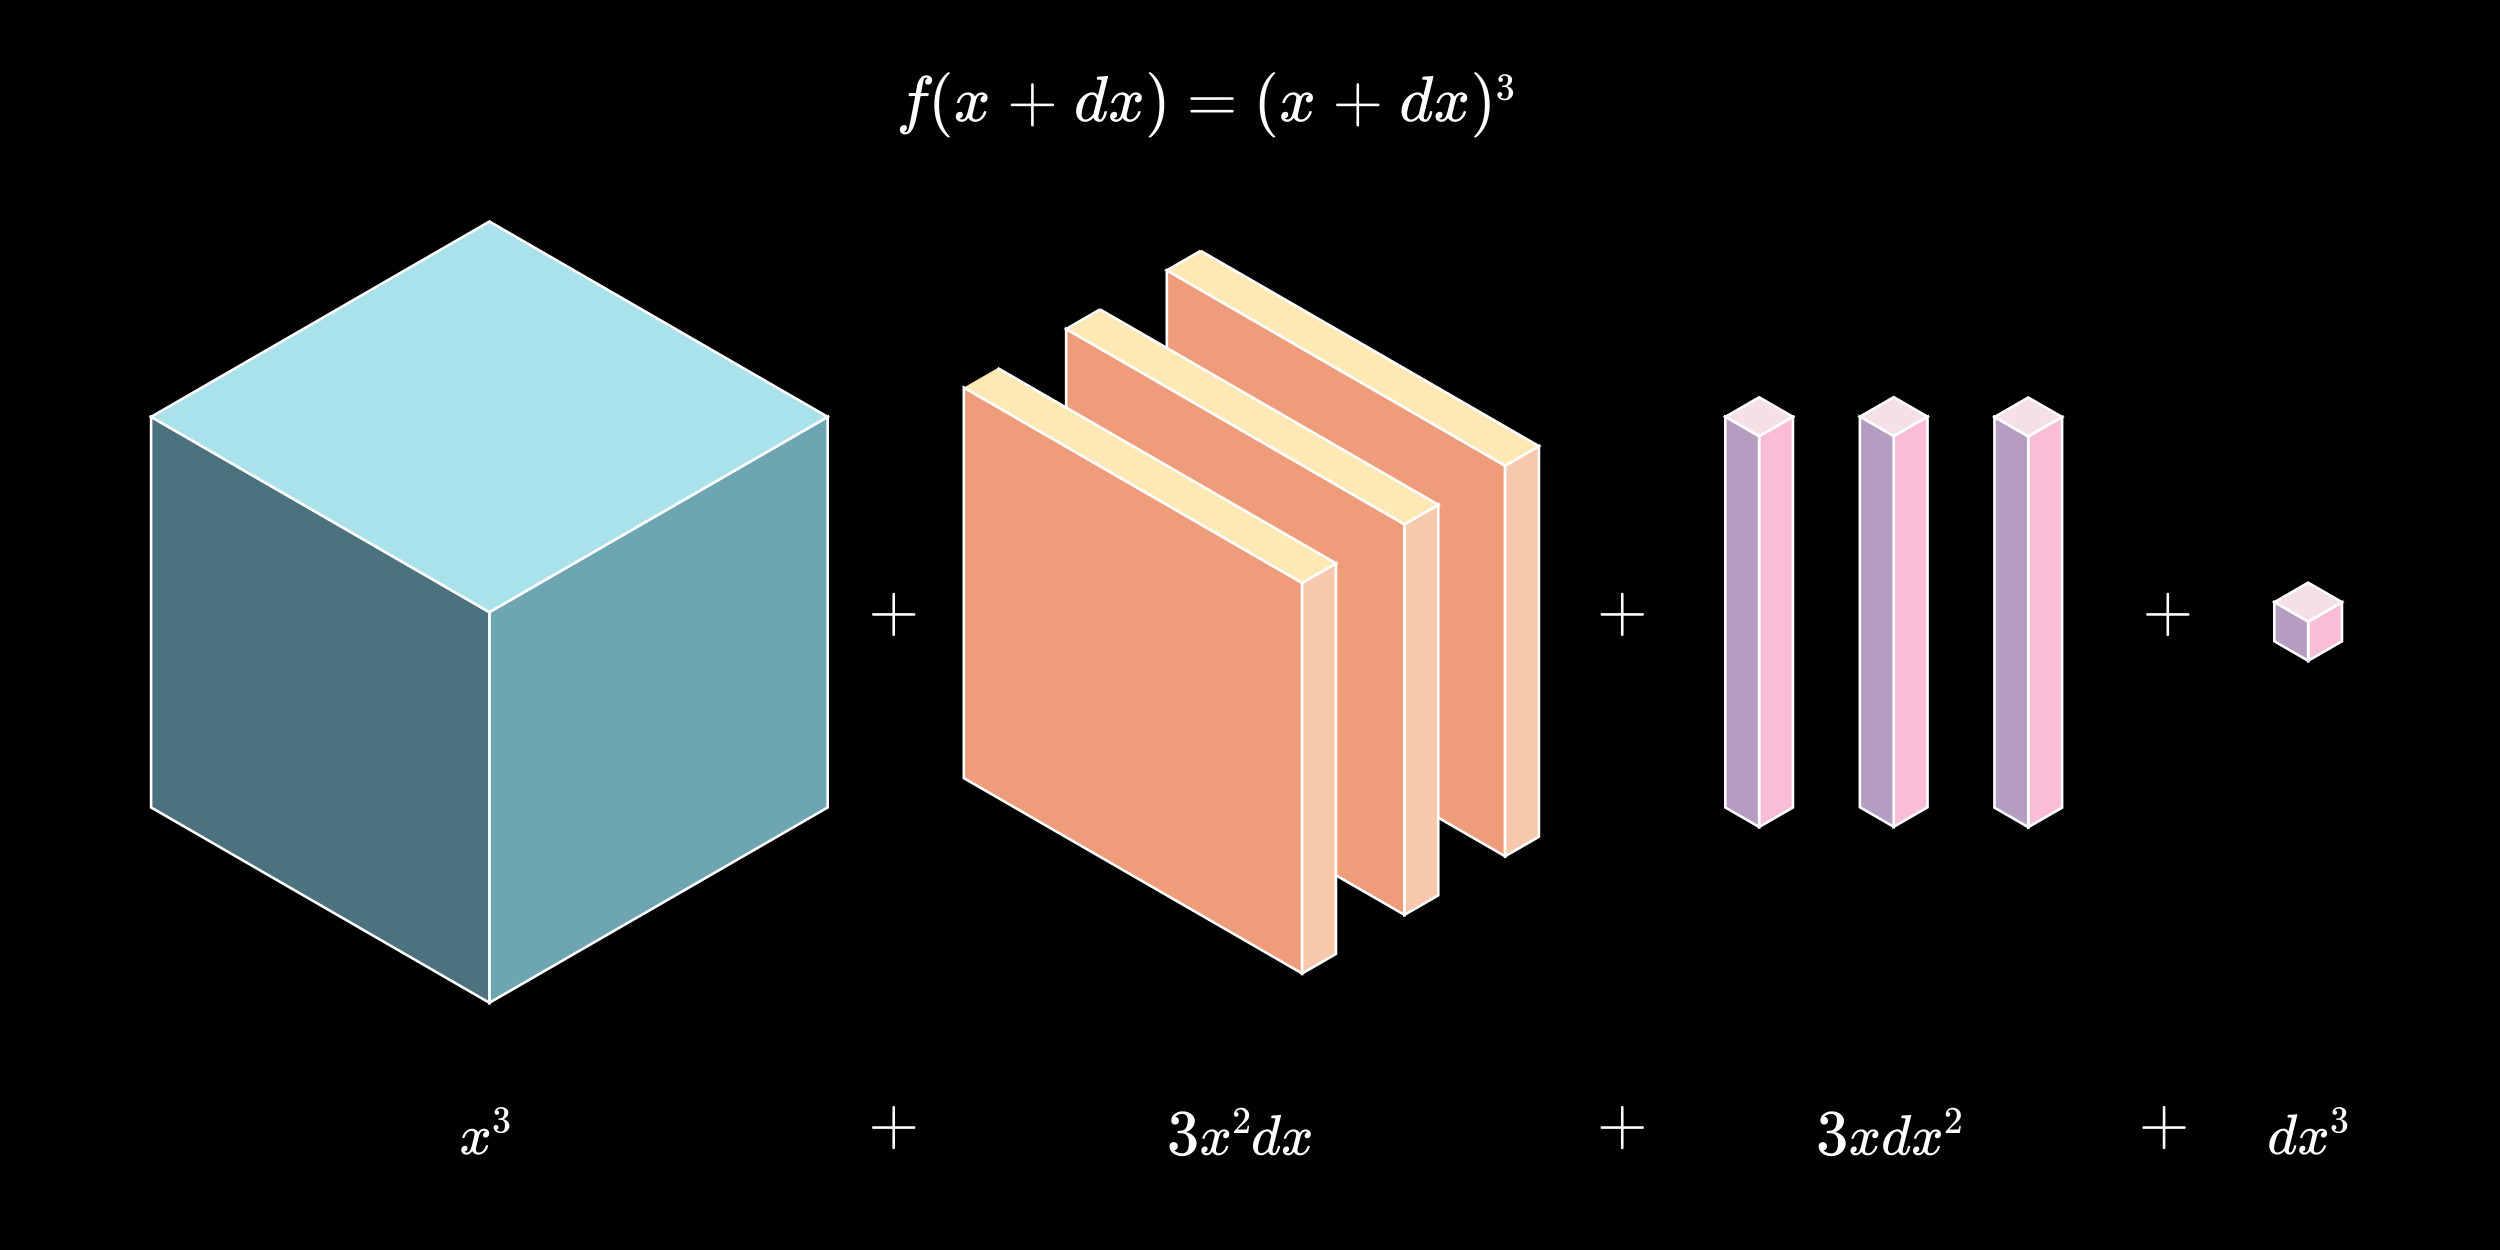
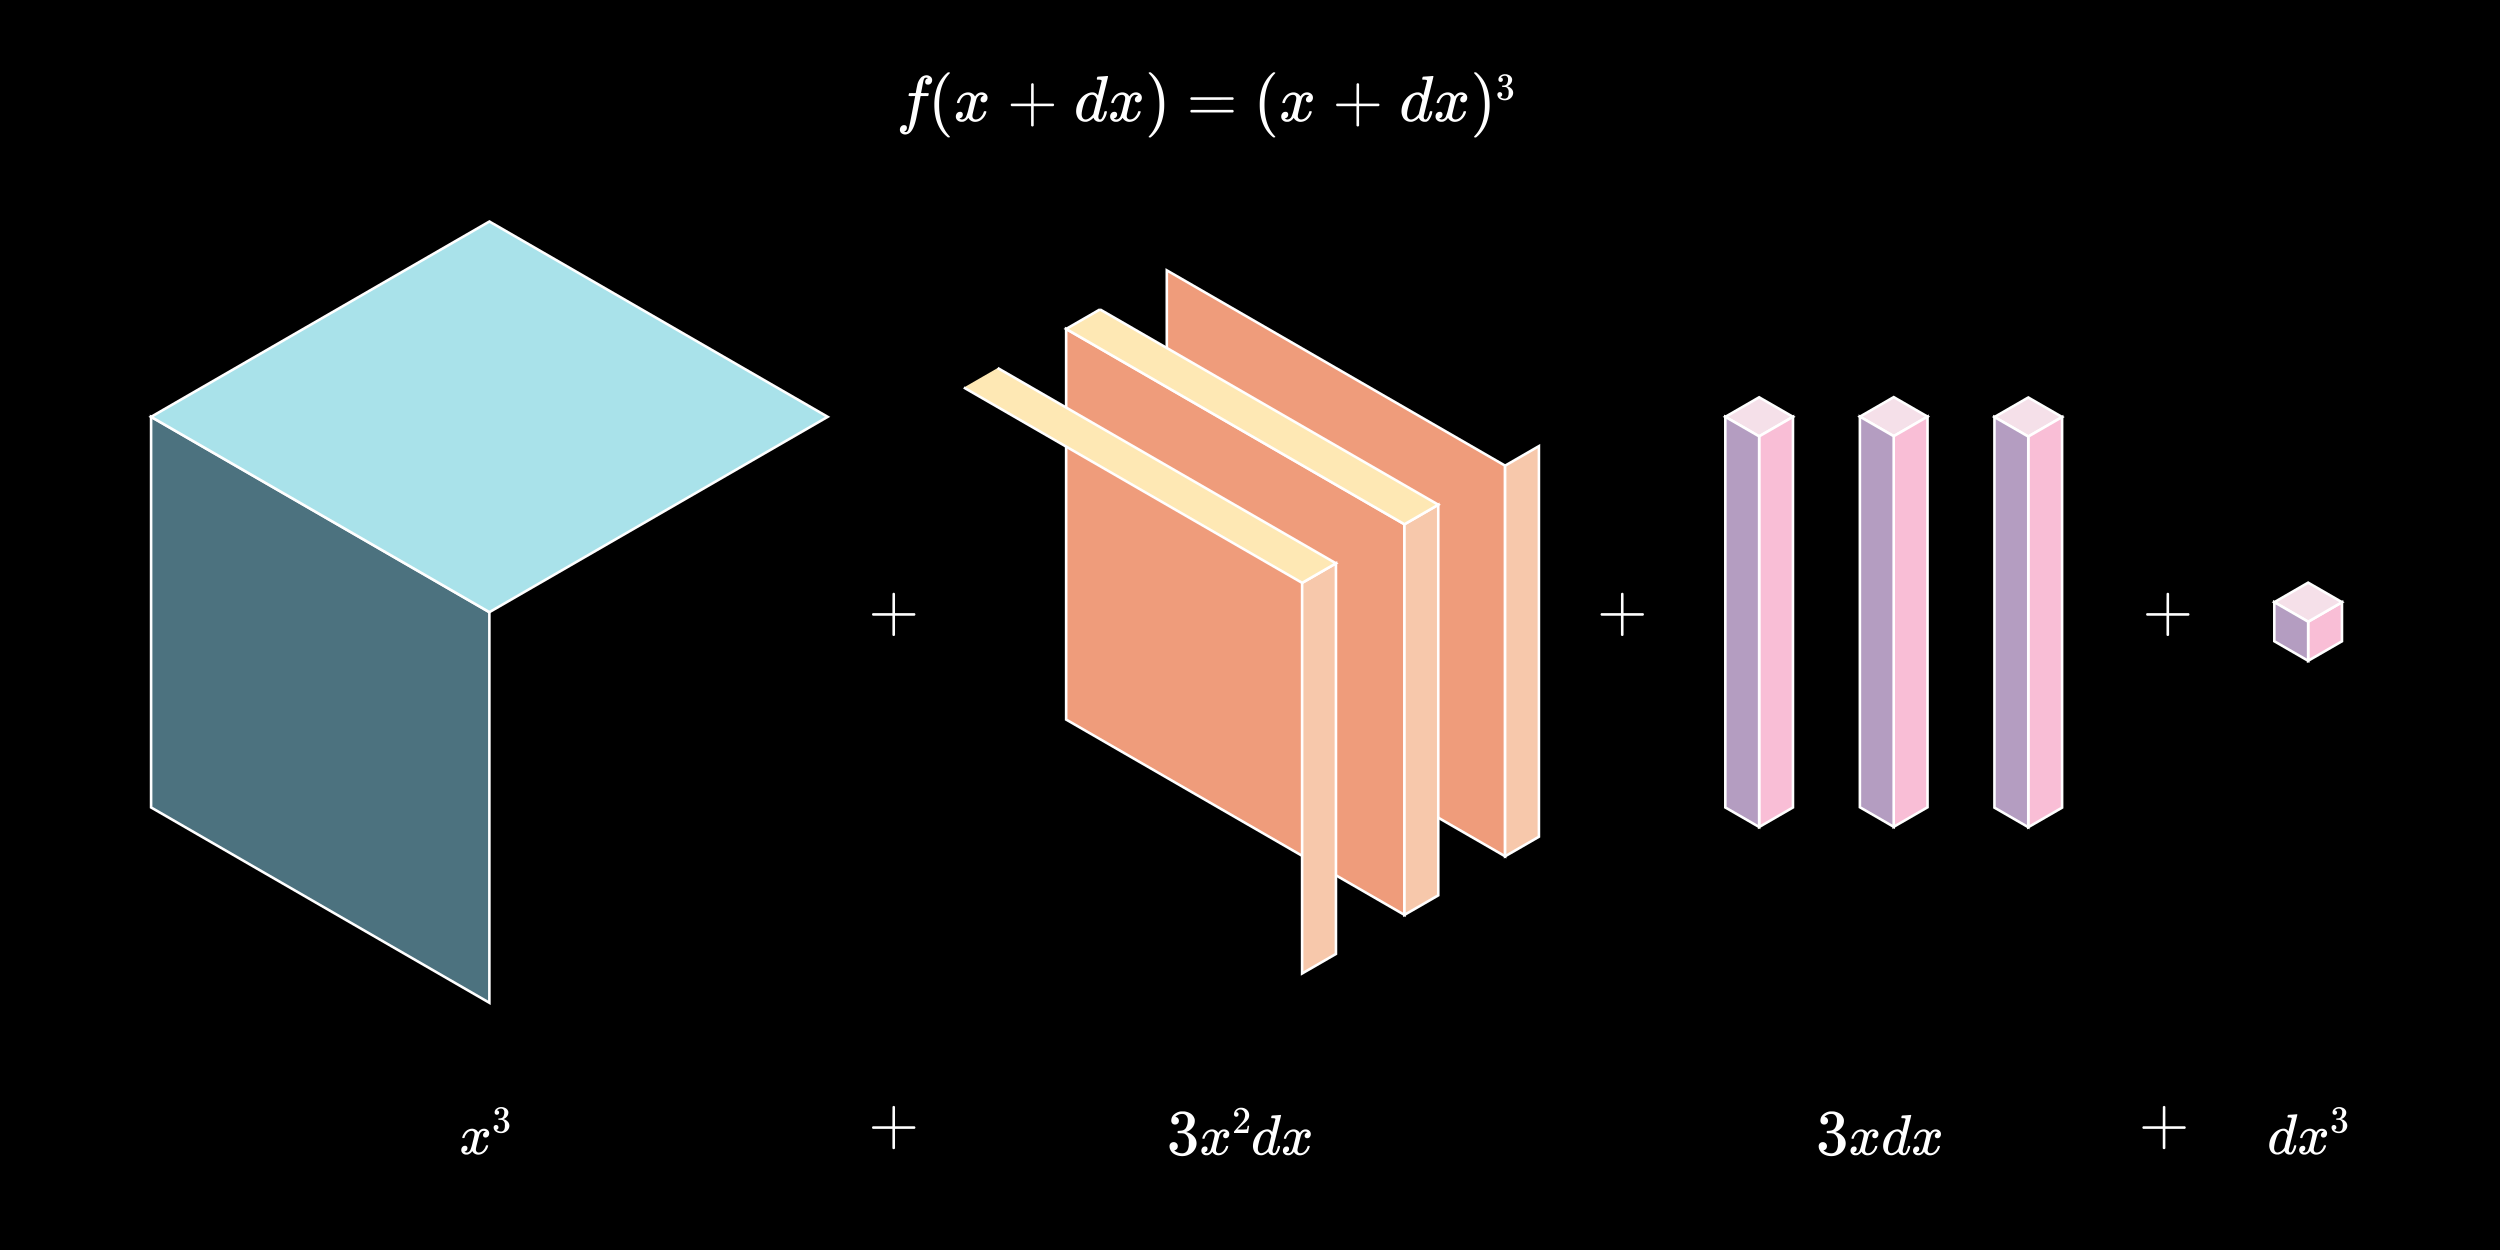
<svg xmlns="http://www.w3.org/2000/svg" width="960" height="480" viewBox="0 0 960 480">
  <rect width="960" height="480" />
  <g>
    <g>
-       <polygon points="187.92 385.065 187.92 235.065 317.824 160.065 317.824 310.065 187.92 385.065" style="fill: #6da5b2;stroke: #fff;stroke-miterlimit: 10" />
      <polygon points="187.92 235.065 58.017 160.065 58.017 310.065 187.92 385.065 187.92 235.065" style="fill: #4c727f;stroke: #fff;stroke-miterlimit: 10" />
      <polygon points="317.824 160.065 187.92 85.065 58.017 160.065 187.92 235.065 317.824 160.065" style="fill: #a9e2ea;stroke: #fff;stroke-miterlimit: 10" />
    </g>
    <path d="M334.861,432.987a.545.545,0,0,1,.349-.5h7.475v-3.75l.025-3.75c.166-.216.325-.325.475-.325a.546.546,0,0,1,.5.375v7.45h7.45a.521.521,0,0,1,0,1h-7.45v7.451a.533.533,0,0,1-1,0v-7.451H335.21A.543.543,0,0,1,334.861,432.987Z" style="fill: #fff" />
-     <path d="M614.616,432.987a.546.546,0,0,1,.35-.5h7.475v-3.75l.025-3.75c.166-.216.325-.325.475-.325a.548.548,0,0,1,.5.375v7.45h7.45a.521.521,0,0,1,0,1h-7.45v7.451a.533.533,0,0,1-1,0v-7.451h-7.475A.544.544,0,0,1,614.616,432.987Z" style="fill: #fff" />
    <path d="M822.677,432.987a.545.545,0,0,1,.35-.5H830.5v-3.75l.026-3.75c.166-.216.325-.325.474-.325a.546.546,0,0,1,.5.375v7.45h7.45a.521.521,0,0,1,0,1H831.5v7.451a.533.533,0,0,1-1,0v-7.451h-7.474A.543.543,0,0,1,822.677,432.987Z" style="fill: #fff" />
    <path d="M334.862,235.933a.545.545,0,0,1,.349-.5h7.475v-3.75l.025-3.75c.166-.216.325-.325.475-.325a.546.546,0,0,1,.5.375v7.45h7.45a.521.521,0,0,1,0,1h-7.45v7.45a.533.533,0,0,1-1,0v-7.45h-7.475A.543.543,0,0,1,334.862,235.933Z" style="fill: #fff" />
    <path d="M614.615,235.933a.546.546,0,0,1,.35-.5h7.475v-3.75l.025-3.75c.166-.216.325-.325.475-.325a.548.548,0,0,1,.5.375v7.45h7.45a.521.521,0,0,1,0,1h-7.45v7.451a.533.533,0,0,1-1,0v-7.451h-7.475A.544.544,0,0,1,614.615,235.933Z" style="fill: #fff" />
    <path d="M824.112,235.933a.545.545,0,0,1,.349-.5h7.475v-3.75l.025-3.75c.166-.216.325-.325.475-.325a.546.546,0,0,1,.5.375v7.45h7.45a.521.521,0,0,1,0,1h-7.45v7.451a.533.533,0,0,1-1,0v-7.451h-7.475A.543.543,0,0,1,824.112,235.933Z" style="fill: #fff" />
    <g>
      <path d="M451.226,431.824a1.362,1.362,0,0,1-1.063-.425,1.567,1.567,0,0,1-.387-1.1,3.02,3.02,0,0,1,1.125-2.388,4.8,4.8,0,0,1,2.6-1.138h.375q.875,0,1.1.026a6.115,6.115,0,0,1,1.675.524,3.725,3.725,0,0,1,2.075,2.351,2.431,2.431,0,0,1,.075.675,4.165,4.165,0,0,1-.912,2.637,5.05,5.05,0,0,1-2.288,1.662c-.083.035-.083.059,0,.076a1.633,1.633,0,0,0,.25.075,5.326,5.326,0,0,1,2.575,1.587,3.828,3.828,0,0,1,1.05,2.637A4.363,4.363,0,0,1,459,441a4.95,4.95,0,0,1-1.963,2.112,5.687,5.687,0,0,1-3.037.837,5.985,5.985,0,0,1-2.925-.7,3.608,3.608,0,0,1-1.725-1.875,2.822,2.822,0,0,1-.25-1.226,1.5,1.5,0,0,1,.463-1.137,1.662,1.662,0,0,1,2.262.012,1.526,1.526,0,0,1,.45,1.125,1.6,1.6,0,0,1-.325,1,1.463,1.463,0,0,1-.875.55l-.175.051a4.7,4.7,0,0,0,3.1,1.125,2.23,2.23,0,0,0,2.075-1.325,5.737,5.737,0,0,0,.425-2.526v-.5a3.2,3.2,0,0,0-1.6-3.174,5.211,5.211,0,0,0-1.525-.175l-1.05-.026-.075-.049a.923.923,0,0,1-.05-.4.6.6,0,0,1,.075-.375.2.2,0,0,1,.125-.074,8.862,8.862,0,0,0,1.45-.125,2.168,2.168,0,0,0,1.675-1.238,5.527,5.527,0,0,0,.575-2.613,2.376,2.376,0,0,0-.875-2.174,2.065,2.065,0,0,0-1.175-.35,3.7,3.7,0,0,0-2.2.675,1.03,1.03,0,0,0-.225.162,1.469,1.469,0,0,0-.2.213l-.075.1a1.669,1.669,0,0,0,.175.05,1.2,1.2,0,0,1,.838.476,1.527,1.527,0,0,1,.337.974,1.373,1.373,0,0,1-.413,1.013A1.432,1.432,0,0,1,451.226,431.824Z" style="fill: #fff" />
      <path d="M461.827,437.283a.37.37,0,0,1-.132-.241,4.186,4.186,0,0,1,.682-1.519,3.772,3.772,0,0,1,2.6-1.8,3.458,3.458,0,0,1,.462-.044,2.683,2.683,0,0,1,1.419.4,2.38,2.38,0,0,1,.935.991l.352-.462a2.435,2.435,0,0,1,1.87-.924,2.079,2.079,0,0,1,1.463.516,1.657,1.657,0,0,1,.561,1.266,1.732,1.732,0,0,1-.385,1.144,1.268,1.268,0,0,1-1.023.461.966.966,0,0,1-.682-.242.823.823,0,0,1-.264-.637,1.4,1.4,0,0,1,1.1-1.386.853.853,0,0,0-.242-.154,1.254,1.254,0,0,0-.638-.132,1.412,1.412,0,0,0-.418.044,2.3,2.3,0,0,0-1.232,1.452q-.066.175-.638,2.453T467,441.023a3.375,3.375,0,0,0-.066.661,1.125,1.125,0,0,0,.309.836,1.094,1.094,0,0,0,.813.308,2.274,2.274,0,0,0,1.672-.781,4.059,4.059,0,0,0,1.012-1.728c.044-.146.088-.23.132-.253a1.1,1.1,0,0,1,.352-.033c.278,0,.418.06.418.177,0,.015-.015.1-.044.241a4.788,4.788,0,0,1-1.54,2.377,3.475,3.475,0,0,1-2.178.814,2.534,2.534,0,0,1-2.332-1.386,3.08,3.08,0,0,1-1.628,1.319,2.824,2.824,0,0,1-.572.045,1.919,1.919,0,0,1-1.8-.9,1.7,1.7,0,0,1-.22-.88,1.662,1.662,0,0,1,.4-1.122,1.271,1.271,0,0,1,1.012-.462.826.826,0,0,1,.946.924,1.241,1.241,0,0,1-.77,1.187l-.11.056-.11.055a.183.183,0,0,1-.066.022l-.066.022c0,.043.11.11.33.2a1.476,1.476,0,0,0,.572.11,1.624,1.624,0,0,0,1.364-.99,16.639,16.639,0,0,0,.858-2.86q.132-.505.286-1.123t.231-.946c.051-.22.085-.351.1-.395a5.413,5.413,0,0,0,.11-.859,1.181,1.181,0,0,0-.286-.836,1.029,1.029,0,0,0-.792-.307,2.3,2.3,0,0,0-1.716.759,4.154,4.154,0,0,0-1.012,1.749c-.029.131-.063.209-.1.231a1.105,1.105,0,0,1-.363.032Z" style="fill: #fff" />
      <path d="M474.739,428.822a.816.816,0,0,1-.642-.262.934.934,0,0,1-.233-.642,2.39,2.39,0,0,1,.794-1.8,2.676,2.676,0,0,1,1.9-.751,3.164,3.164,0,0,1,2.077.678,2.843,2.843,0,0,1,1.013,1.771,4.488,4.488,0,0,1,.029.481,2.758,2.758,0,0,1-.51,1.589,9.661,9.661,0,0,1-1.647,1.676q-.525.452-1.457,1.34l-.861.817,1.109.014a17.689,17.689,0,0,0,2.433-.072c.039-.01.088-.112.146-.307a9.053,9.053,0,0,0,.2-.991v-.044h.583v.044l-.408,2.667v.044h-5.407V434.8a.974.974,0,0,1,.029-.336q.015-.014,1.224-1.384,1.588-1.764,2.04-2.332a4.223,4.223,0,0,0,.977-2.434,2.546,2.546,0,0,0-.5-1.611,1.678,1.678,0,0,0-1.406-.648,1.6,1.6,0,0,0-1.37.758c-.02.039-.049.092-.087.16a.331.331,0,0,0-.044.088c0,.009.024.014.072.014a.742.742,0,0,1,.591.262.912.912,0,0,1,.226.612.87.87,0,0,1-.241.619A.827.827,0,0,1,474.739,428.822Z" style="fill: #fff" />
      <path d="M490.058,428.264c.221-.015.47-.034.748-.055s.487-.041.627-.056.217-.021.231-.021c.176,0,.264.058.264.176q0,.153-1.617,6.655t-1.639,6.61a1.8,1.8,0,0,0-.022.33q0,.925.616.925a.966.966,0,0,0,.44-.2,4.98,4.98,0,0,0,.9-2.112c.089-.293.162-.448.22-.462a.629.629,0,0,1,.22-.023h.088c.278,0,.418.06.418.177a1.9,1.9,0,0,1-.065.352,5.728,5.728,0,0,1-1.189,2.551,2.149,2.149,0,0,1-.7.462,2.345,2.345,0,0,1-.527.045,1.985,1.985,0,0,1-1.937-1.078,1.8,1.8,0,0,0-.11-.265c-.015-.013-.044-.006-.088.023l-.088.088a4.5,4.5,0,0,1-2.09,1.21,4.361,4.361,0,0,1-.55.022,2.919,2.919,0,0,1-2.4-1.211,4.277,4.277,0,0,1-.66-2.464,6.728,6.728,0,0,1,1.5-4.048,5.76,5.76,0,0,1,3.036-2.089,3.277,3.277,0,0,1,.9-.132,2.1,2.1,0,0,1,1.848.924c.073.088.11.117.11.088q.022-.088.6-2.41t.605-2.43a.4.4,0,0,0-.132-.352,3.289,3.289,0,0,0-.879-.11h-.463a.605.605,0,0,1-.143-.176,2.183,2.183,0,0,1,.055-.418c.073-.278.169-.418.286-.418.015,0,.092-.008.231-.022s.337-.03.594-.044Zm-1.892,7.964q-.484-1.738-1.65-1.739a2.033,2.033,0,0,0-1.551.748,5.232,5.232,0,0,0-1.023,1.717,17.569,17.569,0,0,0-.9,3.608c0,.043,0,.125-.01.242s-.012.205-.012.263a2.168,2.168,0,0,0,.341,1.277,1.148,1.148,0,0,0,1,.484,3.417,3.417,0,0,0,2.441-1.584l.176-.242q.2-.792.595-2.388T488.166,436.228Z" style="fill: #fff" />
      <path d="M493.139,437.283a.367.367,0,0,1-.133-.241,4.191,4.191,0,0,1,.683-1.519,3.769,3.769,0,0,1,2.595-1.8,3.487,3.487,0,0,1,.462-.044,2.678,2.678,0,0,1,1.419.4,2.382,2.382,0,0,1,.936.991l.351-.462a2.435,2.435,0,0,1,1.871-.924,2.079,2.079,0,0,1,1.462.516,1.658,1.658,0,0,1,.562,1.266,1.727,1.727,0,0,1-.386,1.144,1.266,1.266,0,0,1-1.022.461.969.969,0,0,1-.683-.242.823.823,0,0,1-.264-.637,1.4,1.4,0,0,1,1.1-1.386.853.853,0,0,0-.242-.154,1.261,1.261,0,0,0-.639-.132,1.417,1.417,0,0,0-.418.044,2.3,2.3,0,0,0-1.231,1.452q-.066.175-.639,2.453t-.615,2.562a3.377,3.377,0,0,0-.067.661,1.129,1.129,0,0,0,.309.836,1.1,1.1,0,0,0,.814.308,2.272,2.272,0,0,0,1.671-.781,4.059,4.059,0,0,0,1.012-1.728c.045-.146.089-.23.133-.253a1.1,1.1,0,0,1,.351-.033c.279,0,.418.06.418.177,0,.015-.014.1-.044.241a4.781,4.781,0,0,1-1.54,2.377,3.472,3.472,0,0,1-2.177.814,2.533,2.533,0,0,1-2.332-1.386,3.08,3.08,0,0,1-1.628,1.319,2.829,2.829,0,0,1-.573.045,1.917,1.917,0,0,1-1.8-.9,1.692,1.692,0,0,1-.221-.88,1.662,1.662,0,0,1,.4-1.122,1.268,1.268,0,0,1,1.011-.462.827.827,0,0,1,.947.924,1.24,1.24,0,0,1-.771,1.187c-.029.016-.065.033-.109.056l-.111.055a.18.18,0,0,1-.065.022l-.066.022c0,.043.11.11.33.2a1.472,1.472,0,0,0,.572.11,1.624,1.624,0,0,0,1.363-.99,16.7,16.7,0,0,0,.859-2.86q.131-.505.286-1.123t.23-.946c.052-.22.085-.351.1-.395a5.38,5.38,0,0,0,.109-.859,1.186,1.186,0,0,0-.285-.836,1.029,1.029,0,0,0-.792-.307,2.3,2.3,0,0,0-1.717.759,4.176,4.176,0,0,0-1.012,1.749c-.029.131-.062.209-.1.231a1.105,1.105,0,0,1-.363.032Z" style="fill: #fff" />
    </g>
    <g>
      <path d="M347.143,50.572q.675.15.724.15.576,0,1-1.05.3-.825,1.826-8.9.7-3.775.724-3.8V36.9h-1.175a6.785,6.785,0,0,1-1.25-.05c-.116-.066-.133-.25-.049-.55a2.118,2.118,0,0,1,.125-.4.225.225,0,0,1,.213-.138c.107-.008.5-.012,1.162-.012a10.732,10.732,0,0,0,1.2-.025q0-.05.224-1.25c.151-.8.25-1.283.3-1.45a6.106,6.106,0,0,1,1.575-3.3,3.232,3.232,0,0,1,2.076-.825,2.556,2.556,0,0,1,1.512.55,1.625,1.625,0,0,1,.613,1.325A1.766,1.766,0,0,1,357.492,32a1.446,1.446,0,0,1-1.125.5q-1.1,0-1.1-1.05a1.411,1.411,0,0,1,.875-1.35l.224-.125a2.457,2.457,0,0,0-.75-.15q-.724,0-.95.95-.2.75-.649,3.275l-.325,1.65a7.17,7.17,0,0,0,1.375.05q1.125,0,1.349.025c.151.017.226.075.226.175a2.81,2.81,0,0,1-.175.8.244.244,0,0,1-.238.137q-.187.014-1.337.013h-1.4l-.575,3.05q-.924,4.775-1.149,5.775-.852,3.774-2.276,5.125a2.817,2.817,0,0,1-1.825.8,2.269,2.269,0,0,1-1.5-.5,1.642,1.642,0,0,1-.6-1.325,1.843,1.843,0,0,1,.45-1.262,1.435,1.435,0,0,1,1.125-.513q1.1,0,1.1,1.05a1.412,1.412,0,0,1-.875,1.35Z" style="fill: #fff" />
      <path d="M364.768,52.547c0,.15-.151.225-.45.225h-.326l-.7-.6q-4.5-4.1-4.5-11.9a20.133,20.133,0,0,1,.726-5.575,13.48,13.48,0,0,1,3.774-6.325c.117-.1.25-.212.4-.337s.25-.213.3-.263h.326a.593.593,0,0,1,.375.075.22.22,0,0,1,.075.15q0,.1-.276.375-3.875,4.1-3.875,11.9t3.875,11.9Q364.768,52.447,364.768,52.547Z" style="fill: #fff" />
      <path d="M367.617,39.572a.417.417,0,0,1-.15-.275,4.747,4.747,0,0,1,.775-1.725,4.291,4.291,0,0,1,2.951-2.05,4.114,4.114,0,0,1,.524-.05,3.035,3.035,0,0,1,1.612.45,2.683,2.683,0,0,1,1.063,1.125q.325-.424.4-.525a2.769,2.769,0,0,1,2.125-1.05,2.351,2.351,0,0,1,1.662.588,1.876,1.876,0,0,1,.638,1.437,1.96,1.96,0,0,1-.437,1.3,1.438,1.438,0,0,1-1.163.525,1.1,1.1,0,0,1-.775-.275.936.936,0,0,1-.3-.725,1.59,1.59,0,0,1,1.25-1.575,1,1,0,0,0-.275-.175,1.423,1.423,0,0,0-.725-.15,1.631,1.631,0,0,0-.474.05,2.619,2.619,0,0,0-1.4,1.65q-.075.2-.724,2.788t-.7,2.912a3.893,3.893,0,0,0-.075.75,1.281,1.281,0,0,0,.35.95,1.253,1.253,0,0,0,.926.35,2.578,2.578,0,0,0,1.9-.888,4.611,4.611,0,0,0,1.15-1.962q.075-.251.15-.288a1.224,1.224,0,0,1,.4-.037q.476,0,.475.2c0,.017-.017.108-.05.275a5.432,5.432,0,0,1-1.75,2.7,3.94,3.94,0,0,1-2.475.925,2.881,2.881,0,0,1-2.65-1.575,3.5,3.5,0,0,1-1.85,1.5,3.222,3.222,0,0,1-.65.05,2.179,2.179,0,0,1-2.05-1.025,1.933,1.933,0,0,1-.25-1,1.9,1.9,0,0,1,.45-1.275,1.447,1.447,0,0,1,1.15-.525A.939.939,0,0,1,369.717,44a1.411,1.411,0,0,1-.875,1.35l-.125.063-.125.062a.188.188,0,0,1-.075.025l-.074.025q0,.075.375.225a1.654,1.654,0,0,0,.649.125,1.845,1.845,0,0,0,1.55-1.125,18.838,18.838,0,0,0,.975-3.25q.15-.575.326-1.275t.261-1.075c.059-.25.1-.4.114-.45a6.136,6.136,0,0,0,.125-.975,1.344,1.344,0,0,0-.326-.95,1.167,1.167,0,0,0-.9-.35,2.609,2.609,0,0,0-1.95.863,4.728,4.728,0,0,0-1.15,1.987c-.034.15-.071.237-.112.263a1.218,1.218,0,0,1-.413.037Z" style="fill: #fff" />
      <path d="M388.117,40.272a.546.546,0,0,1,.35-.5h7.475v-3.75l.025-3.75c.166-.216.325-.325.475-.325a.548.548,0,0,1,.5.375v7.45h7.45a.521.521,0,0,1,0,1h-7.45v7.45a.532.532,0,0,1-1,0v-7.45h-7.475A.544.544,0,0,1,388.117,40.272Z" style="fill: #fff" />
      <path d="M423.367,29.322c.25-.016.534-.037.85-.063s.554-.045.713-.062.245-.025.263-.025c.2,0,.3.067.3.2q0,.175-1.837,7.563t-1.863,7.512a2.145,2.145,0,0,0-.025.375q0,1.05.7,1.05a1.086,1.086,0,0,0,.5-.225,5.66,5.66,0,0,0,1.025-2.4q.15-.5.25-.525a.754.754,0,0,1,.25-.025h.1c.316,0,.476.067.476.2a2.128,2.128,0,0,1-.076.4,6.521,6.521,0,0,1-1.35,2.9,2.488,2.488,0,0,1-.8.525,2.687,2.687,0,0,1-.6.05,2.256,2.256,0,0,1-2.2-1.225,1.97,1.97,0,0,0-.125-.3c-.016-.017-.05-.008-.1.025l-.1.1a5.12,5.12,0,0,1-2.375,1.375,4.95,4.95,0,0,1-.625.025,3.317,3.317,0,0,1-2.725-1.375,4.866,4.866,0,0,1-.75-2.8,7.638,7.638,0,0,1,1.7-4.6,6.536,6.536,0,0,1,3.449-2.375,3.718,3.718,0,0,1,1.025-.15,2.4,2.4,0,0,1,2.1,1.05c.084.1.125.134.125.1q.024-.1.687-2.738t.688-2.762a.45.45,0,0,0-.15-.4,3.77,3.77,0,0,0-1-.125h-.525a.67.67,0,0,1-.162-.2,2.57,2.57,0,0,1,.062-.475q.124-.476.326-.475c.015,0,.1-.008.261-.025s.384-.033.676-.05Zm-2.15,9.05q-.549-1.974-1.875-1.975a2.313,2.313,0,0,0-1.763.85,5.954,5.954,0,0,0-1.162,1.95,19.98,19.98,0,0,0-1.025,4.1c0,.05,0,.142-.012.275s-.013.234-.013.3a2.461,2.461,0,0,0,.388,1.45,1.3,1.3,0,0,0,1.137.55q1.326,0,2.775-1.8l.2-.275q.225-.9.675-2.713T421.217,38.372Z" style="fill: #fff" />
      <path d="M426.866,39.572a.417.417,0,0,1-.15-.275,4.747,4.747,0,0,1,.775-1.725,4.291,4.291,0,0,1,2.951-2.05,4.114,4.114,0,0,1,.524-.05,3.035,3.035,0,0,1,1.612.45,2.683,2.683,0,0,1,1.063,1.125q.325-.424.4-.525a2.769,2.769,0,0,1,2.125-1.05,2.351,2.351,0,0,1,1.662.588,1.876,1.876,0,0,1,.638,1.437,1.96,1.96,0,0,1-.437,1.3,1.438,1.438,0,0,1-1.163.525,1.1,1.1,0,0,1-.775-.275.936.936,0,0,1-.3-.725,1.59,1.59,0,0,1,1.25-1.575,1,1,0,0,0-.275-.175,1.423,1.423,0,0,0-.725-.15,1.631,1.631,0,0,0-.474.05,2.619,2.619,0,0,0-1.4,1.65q-.075.2-.724,2.788t-.7,2.912a3.893,3.893,0,0,0-.075.75,1.281,1.281,0,0,0,.35.95,1.253,1.253,0,0,0,.926.35,2.578,2.578,0,0,0,1.9-.888,4.611,4.611,0,0,0,1.15-1.962q.075-.251.15-.288a1.224,1.224,0,0,1,.4-.037q.476,0,.475.2c0,.017-.017.108-.05.275a5.432,5.432,0,0,1-1.75,2.7,3.94,3.94,0,0,1-2.475.925,2.881,2.881,0,0,1-2.65-1.575,3.5,3.5,0,0,1-1.85,1.5,3.222,3.222,0,0,1-.65.05,2.179,2.179,0,0,1-2.05-1.025,1.933,1.933,0,0,1-.25-1,1.9,1.9,0,0,1,.45-1.275,1.447,1.447,0,0,1,1.15-.525A.939.939,0,0,1,428.966,44a1.411,1.411,0,0,1-.875,1.35l-.125.063-.125.062a.188.188,0,0,1-.075.025l-.074.025q0,.075.375.225a1.654,1.654,0,0,0,.649.125,1.845,1.845,0,0,0,1.55-1.125,18.838,18.838,0,0,0,.975-3.25q.15-.575.326-1.275t.261-1.075c.059-.25.1-.4.114-.45a6.136,6.136,0,0,0,.125-.975,1.344,1.344,0,0,0-.326-.95,1.167,1.167,0,0,0-.9-.35,2.609,2.609,0,0,0-1.95.863,4.728,4.728,0,0,0-1.15,1.987c-.034.15-.071.237-.112.263a1.218,1.218,0,0,1-.413.037Z" style="fill: #fff" />
      <path d="M441.216,27.8l.1-.025h.55l.7.6q4.5,4.1,4.5,11.9a19.736,19.736,0,0,1-.725,5.55,13.489,13.489,0,0,1-3.775,6.35q-.175.15-.4.337c-.15.125-.25.213-.3.263h-.3a.939.939,0,0,1-.387-.05c-.059-.034-.088-.117-.088-.25.017-.017.108-.125.275-.325q3.875-4.026,3.875-11.875T441.366,28.4c-.167-.2-.258-.308-.275-.325A.293.293,0,0,1,441.216,27.8Z" style="fill: #fff" />
      <path d="M457.092,37.847a.544.544,0,0,1,.35-.5h15.924a.547.547,0,0,1,.375.5.565.565,0,0,1-.349.475l-7.95.025h-7.951A.5.5,0,0,1,457.092,37.847Zm0,4.85a.5.5,0,0,1,.4-.5h15.9a1.006,1.006,0,0,0,.112.088.962.962,0,0,1,.125.1.4.4,0,0,1,.075.125.474.474,0,0,1,.037.188.546.546,0,0,1-.375.5H457.442A.543.543,0,0,1,457.092,42.7Z" style="fill: #fff" />
      <path d="M489.716,52.547q0,.225-.45.225h-.325l-.7-.6q-4.5-4.1-4.5-11.9a20.17,20.17,0,0,1,.726-5.575,13.488,13.488,0,0,1,3.774-6.325c.118-.1.25-.212.4-.337s.25-.213.3-.263h.325a.593.593,0,0,1,.375.075.216.216,0,0,1,.075.15q0,.1-.275.375-3.874,4.1-3.875,11.9t3.875,11.9Q489.716,52.447,489.716,52.547Z" style="fill: #fff" />
      <path d="M492.567,39.572a.415.415,0,0,1-.151-.275,4.752,4.752,0,0,1,.776-1.725,4.287,4.287,0,0,1,2.95-2.05,4.114,4.114,0,0,1,.524-.05,3.041,3.041,0,0,1,1.613.45,2.687,2.687,0,0,1,1.062,1.125c.217-.283.351-.458.4-.525a2.772,2.772,0,0,1,2.125-1.05,2.355,2.355,0,0,1,1.663.588,1.879,1.879,0,0,1,.637,1.437,1.96,1.96,0,0,1-.437,1.3,1.437,1.437,0,0,1-1.162.525,1.1,1.1,0,0,1-.776-.275.936.936,0,0,1-.3-.725,1.59,1.59,0,0,1,1.25-1.575.979.979,0,0,0-.275-.175,1.423,1.423,0,0,0-.725-.15,1.635,1.635,0,0,0-.474.05,2.619,2.619,0,0,0-1.4,1.65q-.073.2-.724,2.788t-.7,2.912a3.817,3.817,0,0,0-.076.75,1.284,1.284,0,0,0,.35.95,1.253,1.253,0,0,0,.926.35,2.578,2.578,0,0,0,1.9-.888,4.614,4.614,0,0,0,1.151-1.962c.049-.167.1-.263.149-.288a1.228,1.228,0,0,1,.4-.037q.476,0,.475.2c0,.017-.017.108-.05.275a5.432,5.432,0,0,1-1.75,2.7,3.939,3.939,0,0,1-2.474.925,2.883,2.883,0,0,1-2.651-1.575,3.5,3.5,0,0,1-1.849,1.5,3.24,3.24,0,0,1-.651.05,2.179,2.179,0,0,1-2.05-1.025,1.933,1.933,0,0,1-.25-1,1.893,1.893,0,0,1,.451-1.275,1.443,1.443,0,0,1,1.149-.525A.939.939,0,0,1,494.666,44a1.411,1.411,0,0,1-.875,1.35l-.125.063-.125.062a.183.183,0,0,1-.075.025l-.074.025q0,.075.375.225a1.654,1.654,0,0,0,.649.125,1.845,1.845,0,0,0,1.55-1.125,18.8,18.8,0,0,0,.976-3.25q.149-.575.325-1.275t.262-1.075c.058-.25.1-.4.113-.45a6.136,6.136,0,0,0,.125-.975,1.348,1.348,0,0,0-.325-.95,1.171,1.171,0,0,0-.9-.35,2.609,2.609,0,0,0-1.95.863,4.715,4.715,0,0,0-1.149,1.987c-.035.15-.072.237-.113.263a1.214,1.214,0,0,1-.413.037Z" style="fill: #fff" />
      <path d="M513.067,40.272a.545.545,0,0,1,.349-.5h7.475v-3.75l.025-3.75c.166-.216.325-.325.475-.325a.546.546,0,0,1,.5.375v7.45h7.45a.521.521,0,0,1,0,1h-7.45v7.45a.532.532,0,0,1-1,0v-7.45h-7.475A.543.543,0,0,1,513.067,40.272Z" style="fill: #fff" />
      <path d="M548.316,29.322q.375-.024.849-.063c.317-.025.554-.045.713-.062s.245-.025.263-.025c.2,0,.3.067.3.2q0,.175-1.838,7.563t-1.863,7.512a2.145,2.145,0,0,0-.025.375q0,1.05.7,1.05a1.077,1.077,0,0,0,.5-.225,5.658,5.658,0,0,0,1.026-2.4q.148-.5.25-.525a.745.745,0,0,1,.25-.025h.1q.476,0,.476.2a2.185,2.185,0,0,1-.075.4,6.532,6.532,0,0,1-1.351,2.9,2.477,2.477,0,0,1-.8.525,2.683,2.683,0,0,1-.6.05,2.257,2.257,0,0,1-2.2-1.225,1.97,1.97,0,0,0-.125-.3c-.016-.017-.049-.008-.1.025l-.1.1a5.12,5.12,0,0,1-2.375,1.375,4.927,4.927,0,0,1-.625.025,3.315,3.315,0,0,1-2.724-1.375,4.866,4.866,0,0,1-.75-2.8,7.636,7.636,0,0,1,1.7-4.6,6.536,6.536,0,0,1,3.449-2.375,3.724,3.724,0,0,1,1.025-.15,2.394,2.394,0,0,1,2.1,1.05c.084.1.125.134.125.1q.025-.1.688-2.738t.687-2.762a.453.453,0,0,0-.149-.4,3.783,3.783,0,0,0-1-.125h-.526a.688.688,0,0,1-.162-.2,2.525,2.525,0,0,1,.063-.475q.124-.476.325-.475c.015,0,.1-.008.262-.025s.383-.033.675-.05Zm-2.151,9.05q-.549-1.974-1.875-1.975a2.309,2.309,0,0,0-1.762.85,5.939,5.939,0,0,0-1.163,1.95,19.98,19.98,0,0,0-1.025,4.1c0,.05,0,.142-.012.275s-.012.234-.012.3a2.468,2.468,0,0,0,.387,1.45,1.3,1.3,0,0,0,1.137.55q1.326,0,2.775-1.8l.2-.275q.224-.9.674-2.713T546.165,38.372Z" style="fill: #fff" />
      <path d="M551.816,39.572a.415.415,0,0,1-.151-.275,4.752,4.752,0,0,1,.776-1.725,4.287,4.287,0,0,1,2.95-2.05,4.114,4.114,0,0,1,.524-.05,3.041,3.041,0,0,1,1.613.45,2.687,2.687,0,0,1,1.062,1.125c.217-.283.351-.458.4-.525a2.772,2.772,0,0,1,2.125-1.05,2.355,2.355,0,0,1,1.663.588,1.879,1.879,0,0,1,.637,1.437,1.96,1.96,0,0,1-.437,1.3,1.437,1.437,0,0,1-1.162.525,1.1,1.1,0,0,1-.776-.275.936.936,0,0,1-.3-.725,1.59,1.59,0,0,1,1.25-1.575.979.979,0,0,0-.275-.175,1.423,1.423,0,0,0-.725-.15,1.635,1.635,0,0,0-.474.05,2.619,2.619,0,0,0-1.4,1.65q-.073.2-.724,2.788t-.7,2.912a3.817,3.817,0,0,0-.076.75,1.284,1.284,0,0,0,.35.95,1.253,1.253,0,0,0,.926.35,2.578,2.578,0,0,0,1.9-.888,4.614,4.614,0,0,0,1.151-1.962c.049-.167.1-.263.149-.288a1.228,1.228,0,0,1,.4-.037q.476,0,.475.2c0,.017-.017.108-.05.275a5.432,5.432,0,0,1-1.75,2.7,3.939,3.939,0,0,1-2.474.925,2.883,2.883,0,0,1-2.651-1.575,3.5,3.5,0,0,1-1.849,1.5,3.24,3.24,0,0,1-.651.05,2.179,2.179,0,0,1-2.05-1.025,1.933,1.933,0,0,1-.25-1,1.893,1.893,0,0,1,.451-1.275,1.443,1.443,0,0,1,1.149-.525A.939.939,0,0,1,553.915,44a1.411,1.411,0,0,1-.875,1.35l-.125.063-.125.062a.183.183,0,0,1-.075.025l-.074.025q0,.075.375.225a1.654,1.654,0,0,0,.649.125,1.845,1.845,0,0,0,1.55-1.125,18.8,18.8,0,0,0,.976-3.25q.148-.575.325-1.275t.262-1.075c.058-.25.1-.4.113-.45a6.136,6.136,0,0,0,.125-.975,1.348,1.348,0,0,0-.325-.95,1.171,1.171,0,0,0-.9-.35,2.609,2.609,0,0,0-1.95.863,4.715,4.715,0,0,0-1.149,1.987c-.035.15-.072.237-.113.263a1.214,1.214,0,0,1-.413.037Z" style="fill: #fff" />
      <path d="M566.165,27.8l.1-.025h.551l.7.6q4.5,4.1,4.5,11.9a19.7,19.7,0,0,1-.725,5.55,13.481,13.481,0,0,1-3.775,6.35c-.116.1-.25.212-.4.337s-.25.213-.3.263h-.3a.942.942,0,0,1-.387-.05c-.058-.034-.088-.117-.088-.25q.026-.026.276-.325,3.874-4.026,3.875-11.875T566.316,28.4q-.251-.3-.276-.325A.293.293,0,0,1,566.165,27.8Z" style="fill: #fff" />
      <path d="M576.24,31.449a.8.8,0,0,1-.619-.248.917.917,0,0,1-.225-.641,1.766,1.766,0,0,1,.655-1.393,2.788,2.788,0,0,1,1.517-.663h.217q.511,0,.642.015a3.574,3.574,0,0,1,.977.306,2.176,2.176,0,0,1,1.21,1.37,1.427,1.427,0,0,1,.043.394,2.421,2.421,0,0,1-.532,1.537,2.949,2.949,0,0,1-1.334.97c-.049.019-.049.034,0,.043a.9.9,0,0,0,.147.044,3.111,3.111,0,0,1,1.5.925,2.236,2.236,0,0,1,.612,1.538,2.548,2.548,0,0,1-.277,1.151,2.889,2.889,0,0,1-1.145,1.232,3.315,3.315,0,0,1-1.77.489,3.482,3.482,0,0,1-1.705-.409,2.1,2.1,0,0,1-1.006-1.093A1.646,1.646,0,0,1,575,36.3a.87.87,0,0,1,.27-.663.97.97,0,0,1,1.319.007.89.89,0,0,1,.262.656.933.933,0,0,1-.19.583.862.862,0,0,1-.509.321l-.1.029a2.746,2.746,0,0,0,1.808.656,1.3,1.3,0,0,0,1.21-.773,3.351,3.351,0,0,0,.248-1.472v-.292a1.869,1.869,0,0,0-.934-1.851,3.1,3.1,0,0,0-.889-.1l-.612-.014-.044-.029a.555.555,0,0,1-.028-.233c0-.117.013-.19.043-.219a.119.119,0,0,1,.073-.044,5.215,5.215,0,0,0,.846-.072,1.265,1.265,0,0,0,.976-.722,3.222,3.222,0,0,0,.335-1.523,1.387,1.387,0,0,0-.51-1.268,1.209,1.209,0,0,0-.685-.2,2.157,2.157,0,0,0-1.282.393.683.683,0,0,0-.132.095.856.856,0,0,0-.116.124l-.044.058a1.01,1.01,0,0,0,.1.029.7.7,0,0,1,.489.277.9.9,0,0,1,.2.569.8.8,0,0,1-.24.59A.844.844,0,0,1,576.24,31.449Z" style="fill: #fff" />
    </g>
    <g>
      <path d="M700.5,431.825a1.361,1.361,0,0,1-1.062-.425,1.562,1.562,0,0,1-.389-1.1,3.019,3.019,0,0,1,1.125-2.387,4.782,4.782,0,0,1,2.6-1.138h.375c.582,0,.949.009,1.1.025a6.112,6.112,0,0,1,1.674.525,3.72,3.72,0,0,1,2.076,2.35,2.478,2.478,0,0,1,.075.676,4.155,4.155,0,0,1-.913,2.636,5.047,5.047,0,0,1-2.287,1.663c-.084.034-.084.059,0,.076a1.721,1.721,0,0,0,.25.074,5.328,5.328,0,0,1,2.575,1.588,3.823,3.823,0,0,1,1.05,2.637,4.368,4.368,0,0,1-.474,1.975,4.951,4.951,0,0,1-1.963,2.112,5.681,5.681,0,0,1-3.037.838,5.973,5.973,0,0,1-2.926-.7,3.6,3.6,0,0,1-1.725-1.875,2.8,2.8,0,0,1-.25-1.225,1.5,1.5,0,0,1,.463-1.137,1.662,1.662,0,0,1,2.262.012,1.522,1.522,0,0,1,.449,1.125,1.594,1.594,0,0,1-.324,1,1.471,1.471,0,0,1-.875.55l-.176.05a4.708,4.708,0,0,0,3.1,1.125,2.23,2.23,0,0,0,2.074-1.325,5.744,5.744,0,0,0,.426-2.525v-.5a3.2,3.2,0,0,0-1.6-3.174,5.2,5.2,0,0,0-1.523-.176l-1.051-.025-.074-.049a.9.9,0,0,1-.051-.4.6.6,0,0,1,.074-.375.208.208,0,0,1,.125-.075,8.755,8.755,0,0,0,1.451-.125,2.166,2.166,0,0,0,1.674-1.237,5.5,5.5,0,0,0,.576-2.613,2.378,2.378,0,0,0-.875-2.174,2.066,2.066,0,0,0-1.175-.351,3.706,3.706,0,0,0-2.2.675,1.071,1.071,0,0,0-.224.163,1.479,1.479,0,0,0-.2.212l-.075.1c.049.017.108.034.174.05a1.191,1.191,0,0,1,.838.475,1.527,1.527,0,0,1,.338.975,1.377,1.377,0,0,1-.412,1.013A1.439,1.439,0,0,1,700.5,431.825Z" style="fill: #fff" />
      <path d="M711.1,437.284a.369.369,0,0,1-.133-.242,4.183,4.183,0,0,1,.682-1.518,3.773,3.773,0,0,1,2.6-1.8,3.665,3.665,0,0,1,.463-.044,2.673,2.673,0,0,1,1.418.4,2.368,2.368,0,0,1,.936.99c.191-.25.308-.4.351-.461a2.437,2.437,0,0,1,1.872-.925,2.076,2.076,0,0,1,1.462.517,1.659,1.659,0,0,1,.561,1.265,1.734,1.734,0,0,1-.385,1.145,1.268,1.268,0,0,1-1.023.461.969.969,0,0,1-.682-.242.823.823,0,0,1-.264-.637,1.4,1.4,0,0,1,1.1-1.387.873.873,0,0,0-.242-.153,1.247,1.247,0,0,0-.639-.133,1.457,1.457,0,0,0-.418.044,2.3,2.3,0,0,0-1.23,1.452q-.067.177-.639,2.453t-.615,2.563a3.287,3.287,0,0,0-.067.661,1.128,1.128,0,0,0,.309.836,1.1,1.1,0,0,0,.813.307,2.265,2.265,0,0,0,1.671-.781,4.045,4.045,0,0,0,1.012-1.727c.045-.146.09-.231.133-.253a1.076,1.076,0,0,1,.352-.033c.279,0,.417.059.417.176,0,.015-.013.1-.042.242a4.794,4.794,0,0,1-1.542,2.376,3.465,3.465,0,0,1-2.177.815,2.535,2.535,0,0,1-2.332-1.387,3.08,3.08,0,0,1-1.627,1.32,2.852,2.852,0,0,1-.572.044,1.918,1.918,0,0,1-1.805-.9,1.7,1.7,0,0,1-.221-.88,1.666,1.666,0,0,1,.4-1.122,1.271,1.271,0,0,1,1.011-.462.828.828,0,0,1,.948.924,1.242,1.242,0,0,1-.772,1.188l-.109.055-.11.056a.176.176,0,0,1-.066.021l-.066.023c0,.043.111.109.33.2a1.458,1.458,0,0,0,.572.11,1.624,1.624,0,0,0,1.363-.99,16.693,16.693,0,0,0,.86-2.859c.087-.338.183-.712.285-1.123s.179-.726.23-.946.086-.351.1-.4a5.255,5.255,0,0,0,.109-.858,1.178,1.178,0,0,0-.285-.836,1.029,1.029,0,0,0-.791-.308,2.3,2.3,0,0,0-1.717.759,4.164,4.164,0,0,0-1.012,1.75c-.029.131-.062.208-.1.23a1.064,1.064,0,0,1-.363.033Z" style="fill: #fff" />
      <path d="M732.04,428.264c.221-.014.469-.033.748-.055s.487-.04.627-.055.217-.022.231-.022c.176,0,.263.059.263.177q0,.153-1.617,6.654t-1.638,6.611a1.889,1.889,0,0,0-.022.33c0,.617.205.924.615.924a.957.957,0,0,0,.442-.2,5.011,5.011,0,0,0,.9-2.111c.09-.294.162-.448.221-.463a.665.665,0,0,1,.221-.022h.087c.278,0,.418.059.418.176a1.765,1.765,0,0,1-.066.352,5.729,5.729,0,0,1-1.188,2.552,2.159,2.159,0,0,1-.705.462,2.357,2.357,0,0,1-.527.044,1.982,1.982,0,0,1-1.935-1.078,1.752,1.752,0,0,0-.112-.264c-.013-.014-.043-.007-.088.022l-.088.088a4.51,4.51,0,0,1-2.089,1.211,4.652,4.652,0,0,1-.549.021,2.92,2.92,0,0,1-2.4-1.21,4.289,4.289,0,0,1-.66-2.464,6.72,6.72,0,0,1,1.5-4.048,5.752,5.752,0,0,1,3.035-2.089,3.254,3.254,0,0,1,.9-.133,2.1,2.1,0,0,1,1.847.925c.075.087.112.117.112.087q.019-.087.6-2.409t.606-2.43a.4.4,0,0,0-.131-.353,3.338,3.338,0,0,0-.881-.11h-.463a.594.594,0,0,1-.142-.176,2.236,2.236,0,0,1,.054-.418c.074-.278.17-.418.287-.418.014,0,.092-.007.231-.021s.338-.03.594-.044Zm-1.892,7.965q-.484-1.74-1.651-1.739a2.029,2.029,0,0,0-1.55.748,5.23,5.23,0,0,0-1.024,1.716,17.581,17.581,0,0,0-.9,3.608c0,.044,0,.125-.012.242s-.012.206-.012.264a2.167,2.167,0,0,0,.342,1.276,1.146,1.146,0,0,0,1,.484,3.419,3.419,0,0,0,2.441-1.584l.176-.242q.2-.791.594-2.387T730.148,436.229Z" style="fill: #fff" />
      <path d="M735.12,437.284a.367.367,0,0,1-.132-.242,4.177,4.177,0,0,1,.681-1.518,3.777,3.777,0,0,1,2.6-1.8,3.633,3.633,0,0,1,.463-.044,2.678,2.678,0,0,1,1.418.4,2.365,2.365,0,0,1,.935.99c.192-.25.309-.4.352-.461a2.436,2.436,0,0,1,1.871-.925,2.077,2.077,0,0,1,1.463.517,1.658,1.658,0,0,1,.56,1.265,1.739,1.739,0,0,1-.384,1.145,1.27,1.27,0,0,1-1.024.461.967.967,0,0,1-.681-.242.823.823,0,0,1-.264-.637,1.4,1.4,0,0,1,1.1-1.387.873.873,0,0,0-.242-.153,1.241,1.241,0,0,0-.638-.133,1.452,1.452,0,0,0-.418.044,2.305,2.305,0,0,0-1.231,1.452q-.067.177-.638,2.453t-.616,2.563a3.286,3.286,0,0,0-.066.661,1.127,1.127,0,0,0,.308.836,1.1,1.1,0,0,0,.813.307,2.267,2.267,0,0,0,1.672-.781,4.045,4.045,0,0,0,1.012-1.727c.044-.146.089-.231.132-.253a1.076,1.076,0,0,1,.352-.033c.279,0,.418.059.418.176,0,.015-.014.1-.043.242a4.8,4.8,0,0,1-1.541,2.376,3.468,3.468,0,0,1-2.178.815,2.536,2.536,0,0,1-2.332-1.387,3.08,3.08,0,0,1-1.627,1.32,2.852,2.852,0,0,1-.572.044,1.919,1.919,0,0,1-1.805-.9,1.708,1.708,0,0,1-.22-.88,1.665,1.665,0,0,1,.4-1.122,1.274,1.274,0,0,1,1.012-.462.827.827,0,0,1,.947.924,1.243,1.243,0,0,1-.771,1.188l-.11.055-.109.056a.185.185,0,0,1-.067.021l-.066.023c0,.043.111.109.33.2a1.461,1.461,0,0,0,.572.11,1.624,1.624,0,0,0,1.364-.99,16.636,16.636,0,0,0,.859-2.859c.088-.338.184-.712.285-1.123s.18-.726.231-.946.086-.351.1-.4a5.286,5.286,0,0,0,.11-.858,1.174,1.174,0,0,0-.286-.836,1.029,1.029,0,0,0-.791-.308,2.3,2.3,0,0,0-1.716.759,4.143,4.143,0,0,0-1.012,1.75c-.029.131-.063.208-.1.23a1.064,1.064,0,0,1-.363.033Z" style="fill: #fff" />
-       <path d="M748.031,428.822a.814.814,0,0,1-.641-.262.928.928,0,0,1-.234-.641,2.394,2.394,0,0,1,.794-1.8,2.677,2.677,0,0,1,1.9-.75,3.156,3.156,0,0,1,2.076.678,2.85,2.85,0,0,1,1.014,1.77,4.491,4.491,0,0,1,.029.482,2.761,2.761,0,0,1-.51,1.589,9.718,9.718,0,0,1-1.648,1.675c-.35.3-.834.749-1.457,1.341l-.86.817,1.108.014a17.385,17.385,0,0,0,2.433-.073c.039-.01.088-.111.147-.306a8.963,8.963,0,0,0,.2-.991v-.044h.584v.044l-.408,2.667v.044h-5.408V434.8a.967.967,0,0,1,.029-.335q.015-.015,1.224-1.385,1.588-1.764,2.041-2.332a4.225,4.225,0,0,0,.977-2.434,2.549,2.549,0,0,0-.5-1.611,1.678,1.678,0,0,0-1.406-.648,1.6,1.6,0,0,0-1.369.758c-.02.039-.049.092-.088.161a.3.3,0,0,0-.043.087c0,.009.023.014.072.014a.742.742,0,0,1,.59.263.913.913,0,0,1,.227.612.872.872,0,0,1-.241.619A.832.832,0,0,1,748.031,428.822Z" style="fill: #fff" />
    </g>
    <g>
      <path d="M880.308,428c.221-.015.471-.033.748-.055s.488-.041.627-.055.217-.022.232-.022c.176,0,.264.059.264.176q0,.153-1.617,6.655t-1.639,6.61a1.711,1.711,0,0,0-.023.331c0,.616.207.924.617.924a.957.957,0,0,0,.439-.2,4.965,4.965,0,0,0,.9-2.112c.088-.293.162-.447.22-.462a.622.622,0,0,1,.219-.023h.088c.279,0,.418.06.418.177a1.958,1.958,0,0,1-.064.352,5.738,5.738,0,0,1-1.19,2.552,2.158,2.158,0,0,1-.7.461,2.287,2.287,0,0,1-.527.045,1.987,1.987,0,0,1-1.938-1.078,1.636,1.636,0,0,0-.109-.264c-.016-.014-.045-.007-.088.022l-.088.088a4.506,4.506,0,0,1-2.09,1.21,4.178,4.178,0,0,1-.551.022,2.921,2.921,0,0,1-2.4-1.211,4.274,4.274,0,0,1-.66-2.463,6.732,6.732,0,0,1,1.5-4.048,5.759,5.759,0,0,1,3.037-2.09,3.272,3.272,0,0,1,.9-.132,2.107,2.107,0,0,1,1.848.924c.072.088.109.117.109.088q.024-.088.606-2.409t.605-2.431a.4.4,0,0,0-.133-.352,3.33,3.33,0,0,0-.878-.11h-.463a.587.587,0,0,1-.143-.176,2.093,2.093,0,0,1,.055-.418c.072-.278.168-.418.285-.418.016,0,.092-.008.232-.022s.336-.03.594-.044Zm-1.891,7.964q-.486-1.737-1.65-1.739a2.029,2.029,0,0,0-1.551.749,5.21,5.21,0,0,0-1.023,1.716,17.539,17.539,0,0,0-.9,3.608c0,.044,0,.125-.009.242s-.012.205-.012.264a2.172,2.172,0,0,0,.34,1.276,1.151,1.151,0,0,0,1,.484,3.413,3.413,0,0,0,2.441-1.584l.176-.242q.2-.792.6-2.388T878.417,435.968Z" style="fill: #fff" />
      <path d="M883.388,437.023a.365.365,0,0,1-.133-.241,4.187,4.187,0,0,1,.684-1.518,3.77,3.77,0,0,1,2.6-1.8,3.673,3.673,0,0,1,.461-.044,2.676,2.676,0,0,1,1.42.4,2.381,2.381,0,0,1,.936.99c.189-.249.306-.4.351-.462a2.438,2.438,0,0,1,1.87-.924,2.073,2.073,0,0,1,1.462.517,1.652,1.652,0,0,1,.563,1.265,1.722,1.722,0,0,1-.387,1.144,1.265,1.265,0,0,1-1.021.462.973.973,0,0,1-.684-.242.825.825,0,0,1-.264-.638,1.4,1.4,0,0,1,1.1-1.386.9.9,0,0,0-.242-.154,1.263,1.263,0,0,0-.639-.132,1.447,1.447,0,0,0-.418.044,2.3,2.3,0,0,0-1.232,1.452q-.065.175-.639,2.453t-.615,2.563a3.437,3.437,0,0,0-.067.66,1.131,1.131,0,0,0,.309.836,1.1,1.1,0,0,0,.815.308,2.271,2.271,0,0,0,1.671-.781,4.066,4.066,0,0,0,1.012-1.727c.045-.147.088-.231.133-.253a1.045,1.045,0,0,1,.351-.034c.278,0,.418.06.418.177,0,.015-.015.1-.044.241a4.773,4.773,0,0,1-1.54,2.377,3.474,3.474,0,0,1-2.177.814A2.532,2.532,0,0,1,887.107,442a3.077,3.077,0,0,1-1.629,1.319,2.74,2.74,0,0,1-.572.045,1.915,1.915,0,0,1-1.8-.9,1.817,1.817,0,0,1,.176-2,1.268,1.268,0,0,1,1.011-.462.826.826,0,0,1,.946.924,1.239,1.239,0,0,1-.77,1.187c-.029.016-.066.034-.109.056l-.112.055a.176.176,0,0,1-.064.022l-.066.022c0,.044.109.11.33.2a1.469,1.469,0,0,0,.572.11,1.624,1.624,0,0,0,1.363-.99,16.639,16.639,0,0,0,.858-2.86q.13-.506.287-1.122c.1-.41.179-.726.23-.947s.084-.351.1-.395a5.507,5.507,0,0,0,.109-.858,1.188,1.188,0,0,0-.285-.836,1.027,1.027,0,0,0-.793-.308,2.3,2.3,0,0,0-1.717.759,4.209,4.209,0,0,0-1.012,1.749c-.029.132-.062.209-.1.231a1.076,1.076,0,0,1-.363.032Z" style="fill: #fff" />
      <path d="M896.546,428.066a.792.792,0,0,1-.619-.248.916.916,0,0,1-.225-.64,1.765,1.765,0,0,1,.655-1.393,2.788,2.788,0,0,1,1.517-.663h.217c.342,0,.555,0,.643.015a3.568,3.568,0,0,1,.976.306,2.169,2.169,0,0,1,1.209,1.37,1.416,1.416,0,0,1,.045.394,2.422,2.422,0,0,1-.533,1.537,2.937,2.937,0,0,1-1.334.97c-.049.019-.049.034,0,.043a.953.953,0,0,0,.146.044,3.1,3.1,0,0,1,1.5.926,2.225,2.225,0,0,1,.612,1.537,2.523,2.523,0,0,1-.278,1.151,2.874,2.874,0,0,1-1.144,1.232,3.306,3.306,0,0,1-1.77.489,3.49,3.49,0,0,1-1.7-.408,2.1,2.1,0,0,1-1.006-1.094,1.646,1.646,0,0,1-.146-.714.873.873,0,0,1,.269-.663.973.973,0,0,1,1.321.007.892.892,0,0,1,.261.656.939.939,0,0,1-.189.583.861.861,0,0,1-.51.32l-.1.03a2.748,2.748,0,0,0,1.808.656,1.3,1.3,0,0,0,1.209-.773,3.336,3.336,0,0,0,.248-1.472v-.291a1.867,1.867,0,0,0-.933-1.852,3.045,3.045,0,0,0-.889-.1l-.611-.015-.045-.029a.544.544,0,0,1-.028-.234.347.347,0,0,1,.043-.218c.03-.029.053-.044.073-.044a5.1,5.1,0,0,0,.845-.073,1.262,1.262,0,0,0,.977-.721,3.222,3.222,0,0,0,.336-1.523,1.381,1.381,0,0,0-.512-1.268,1.2,1.2,0,0,0-.683-.2,2.164,2.164,0,0,0-1.284.394.648.648,0,0,0-.13.095,1.01,1.01,0,0,0-.118.124l-.043.058c.03.01.063.02.1.03a.694.694,0,0,1,.488.276.892.892,0,0,1,.2.568.8.8,0,0,1-.24.591A.84.84,0,0,1,896.546,428.066Z" style="fill: #fff" />
    </g>
    <g>
      <g>
        <polygon points="727.182 167.492 740.173 159.992 727.182 152.492 714.192 159.992 727.182 167.492" style="fill: #f5e0e9;stroke: #fff;stroke-miterlimit: 10" />
        <polygon points="740.173 309.992 740.173 294.992 740.173 174.992 740.173 159.992 727.182 167.492 727.182 302.492 727.182 317.492 740.173 309.992" style="fill: #f9bed6;stroke: #fff;stroke-miterlimit: 10" />
        <polygon points="727.182 317.492 727.182 302.492 727.182 167.492 714.192 159.992 714.192 174.992 714.192 294.992 714.192 309.992 727.182 317.492" style="fill: #b49dc1;stroke: #fff;stroke-miterlimit: 10" />
      </g>
      <g>
        <polygon points="778.855 167.637 791.845 160.137 778.855 152.637 765.864 160.137 778.855 167.637" style="fill: #f5e0e9;stroke: #fff;stroke-miterlimit: 10" />
        <polygon points="791.845 310.137 791.845 295.137 791.845 175.137 791.845 160.137 778.855 167.637 778.855 302.637 778.855 317.637 791.845 310.137" style="fill: #f9bed6;stroke: #fff;stroke-miterlimit: 10" />
        <polygon points="778.855 317.637 778.855 302.637 778.855 167.637 765.864 160.137 765.864 175.137 765.864 295.137 765.864 310.137 778.855 317.637" style="fill: #b49dc1;stroke: #fff;stroke-miterlimit: 10" />
      </g>
    </g>
    <g>
      <polygon points="675.51 167.565 688.5 160.065 675.51 152.565 662.52 160.065 675.51 167.565" style="fill: #f5e0e9;stroke: #fff;stroke-miterlimit: 10" />
      <polygon points="688.5 310.065 688.5 295.065 688.5 175.065 688.5 160.065 675.51 167.565 675.51 302.565 675.51 317.565 688.5 310.065" style="fill: #f9bed6;stroke: #fff;stroke-miterlimit: 10" />
      <polygon points="675.51 317.565 675.51 302.565 675.51 167.565 662.52 160.065 662.52 175.065 662.52 295.065 662.52 310.065 675.51 317.565" style="fill: #b49dc1;stroke: #fff;stroke-miterlimit: 10" />
    </g>
    <g>
      <polygon points="899.318 231.242 886.328 238.742 886.328 253.742 899.318 246.242 899.318 231.242" style="fill: #f9bed6;stroke: #fff;stroke-miterlimit: 10" />
      <polygon points="886.328 223.742 873.337 231.242 886.328 238.742 899.318 231.242 886.328 223.742" style="fill: #f5e0e9;stroke: #fff;stroke-miterlimit: 10" />
      <polygon points="873.337 246.242 886.328 253.742 886.328 238.742 873.337 231.242 873.337 246.242" style="fill: #b49dc1;stroke: #fff;stroke-miterlimit: 10" />
    </g>
    <g>
      <g>
        <polygon points="577.954 328.815 448.05 253.815 448.05 103.815 577.954 178.815 577.954 328.815" style="fill: #ef9c7b;stroke: #fff;stroke-miterlimit: 10" />
        <polygon points="577.954 178.815 590.944 171.315 590.944 321.315 577.954 328.815 577.954 178.815" style="fill: #f7c8ab;stroke: #fff;stroke-miterlimit: 10" />
-         <polyline points="461.041 96.315 448.05 103.815 577.954 178.815 590.944 171.315 461.041 96.315" style="fill: #fee8b4;stroke: #fff;stroke-miterlimit: 10" />
      </g>
      <g>
        <polygon points="539.305 351.315 409.401 276.315 409.401 126.315 539.305 201.315 539.305 351.315" style="fill: #ef9c7b;stroke: #fff;stroke-miterlimit: 10" />
        <polygon points="539.305 201.315 552.296 193.815 552.296 343.815 539.305 351.315 539.305 201.315" style="fill: #f7c8ab;stroke: #fff;stroke-miterlimit: 10" />
        <polyline points="422.392 118.815 409.401 126.315 539.305 201.315 552.296 193.815 422.392 118.815" style="fill: #fee8b4;stroke: #fff;stroke-miterlimit: 10" />
      </g>
      <g>
-         <polygon points="500.012 373.815 370.108 298.815 370.108 148.815 500.012 223.815 500.012 373.815" style="fill: #ef9c7b;stroke: #fff;stroke-miterlimit: 10" />
        <polygon points="500.012 223.815 513.002 216.315 513.002 366.315 500.012 373.815 500.012 223.815" style="fill: #f7c8ab;stroke: #fff;stroke-miterlimit: 10" />
        <polyline points="370.108 148.815 500.012 223.815 513.002 216.315 383.098 141.315" style="fill: #fee8b4;stroke: #fff;stroke-miterlimit: 10" />
      </g>
    </g>
    <g>
      <path d="M177.634,437.023a.365.365,0,0,1-.133-.242,4.185,4.185,0,0,1,.683-1.517,3.772,3.772,0,0,1,2.6-1.8,3.641,3.641,0,0,1,.461-.044,2.67,2.67,0,0,1,1.419.4,2.357,2.357,0,0,1,.936.99l.352-.462a2.437,2.437,0,0,1,1.87-.924,2.074,2.074,0,0,1,1.463.517,1.652,1.652,0,0,1,.561,1.264,1.73,1.73,0,0,1-.386,1.145,1.267,1.267,0,0,1-1.022.462.97.97,0,0,1-.683-.242.825.825,0,0,1-.263-.638,1.4,1.4,0,0,1,1.1-1.386.88.88,0,0,0-.242-.154,1.258,1.258,0,0,0-.639-.132,1.452,1.452,0,0,0-.418.044,2.3,2.3,0,0,0-1.231,1.452q-.066.175-.639,2.452t-.615,2.564a3.35,3.35,0,0,0-.066.66,1.128,1.128,0,0,0,.308.836,1.1,1.1,0,0,0,.814.307,2.267,2.267,0,0,0,1.671-.78,4.045,4.045,0,0,0,1.012-1.727c.045-.147.089-.231.133-.253a1.029,1.029,0,0,1,.352-.034c.278,0,.418.059.418.176,0,.016-.015.1-.044.242a4.773,4.773,0,0,1-1.54,2.376,3.47,3.47,0,0,1-2.178.815A2.533,2.533,0,0,1,181.352,442a3.08,3.08,0,0,1-1.628,1.319,2.766,2.766,0,0,1-.572.044,1.915,1.915,0,0,1-1.8-.9,1.694,1.694,0,0,1-.221-.88,1.666,1.666,0,0,1,.4-1.122,1.269,1.269,0,0,1,1.011-.463.828.828,0,0,1,.947.925,1.241,1.241,0,0,1-.771,1.187l-.109.056-.111.055a.173.173,0,0,1-.065.021l-.066.023q0,.066.33.2a1.472,1.472,0,0,0,.572.109,1.624,1.624,0,0,0,1.363-.989,16.6,16.6,0,0,0,.859-2.86q.132-.506.286-1.122t.23-.947c.052-.219.085-.351.1-.395a5.4,5.4,0,0,0,.109-.858,1.179,1.179,0,0,0-.285-.836,1.026,1.026,0,0,0-.792-.308,2.3,2.3,0,0,0-1.717.759,4.175,4.175,0,0,0-1.011,1.749c-.03.132-.063.209-.1.23a1.037,1.037,0,0,1-.363.033Z" style="fill: #fff" />
      <path d="M190.792,428.066a.8.8,0,0,1-.619-.248.917.917,0,0,1-.225-.641,1.76,1.76,0,0,1,.655-1.392,2.785,2.785,0,0,1,1.516-.663h.218q.512,0,.642.015a3.554,3.554,0,0,1,.976.305,2.173,2.173,0,0,1,1.21,1.37,1.393,1.393,0,0,1,.044.394,2.43,2.43,0,0,1-.532,1.538,2.947,2.947,0,0,1-1.334.969c-.049.019-.049.034,0,.044a.981.981,0,0,0,.147.044,3.1,3.1,0,0,1,1.5.926,2.224,2.224,0,0,1,.613,1.537,2.539,2.539,0,0,1-.278,1.151,2.878,2.878,0,0,1-1.144,1.231,3.3,3.3,0,0,1-1.771.489,3.484,3.484,0,0,1-1.7-.408,2.1,2.1,0,0,1-1.006-1.093,1.664,1.664,0,0,1-.145-.714.872.872,0,0,1,.269-.663.972.972,0,0,1,1.32.007.887.887,0,0,1,.262.656.933.933,0,0,1-.19.583.86.86,0,0,1-.51.32l-.1.03a2.746,2.746,0,0,0,1.807.656,1.3,1.3,0,0,0,1.21-.773,3.351,3.351,0,0,0,.248-1.472v-.291a1.869,1.869,0,0,0-.933-1.852,3.05,3.05,0,0,0-.889-.1l-.612-.015-.044-.029a.544.544,0,0,1-.028-.234.346.346,0,0,1,.043-.219.117.117,0,0,1,.073-.043,5.107,5.107,0,0,0,.845-.073,1.265,1.265,0,0,0,.977-.721,3.229,3.229,0,0,0,.335-1.524,1.382,1.382,0,0,0-.511-1.267,1.2,1.2,0,0,0-.684-.2,2.154,2.154,0,0,0-1.283.394.614.614,0,0,0-.131.095.93.93,0,0,0-.117.124l-.044.058c.03.01.064.02.1.029a.7.7,0,0,1,.488.277.888.888,0,0,1,.2.568.8.8,0,0,1-.241.591A.84.84,0,0,1,190.792,428.066Z" style="fill: #fff" />
    </g>
  </g>
</svg>